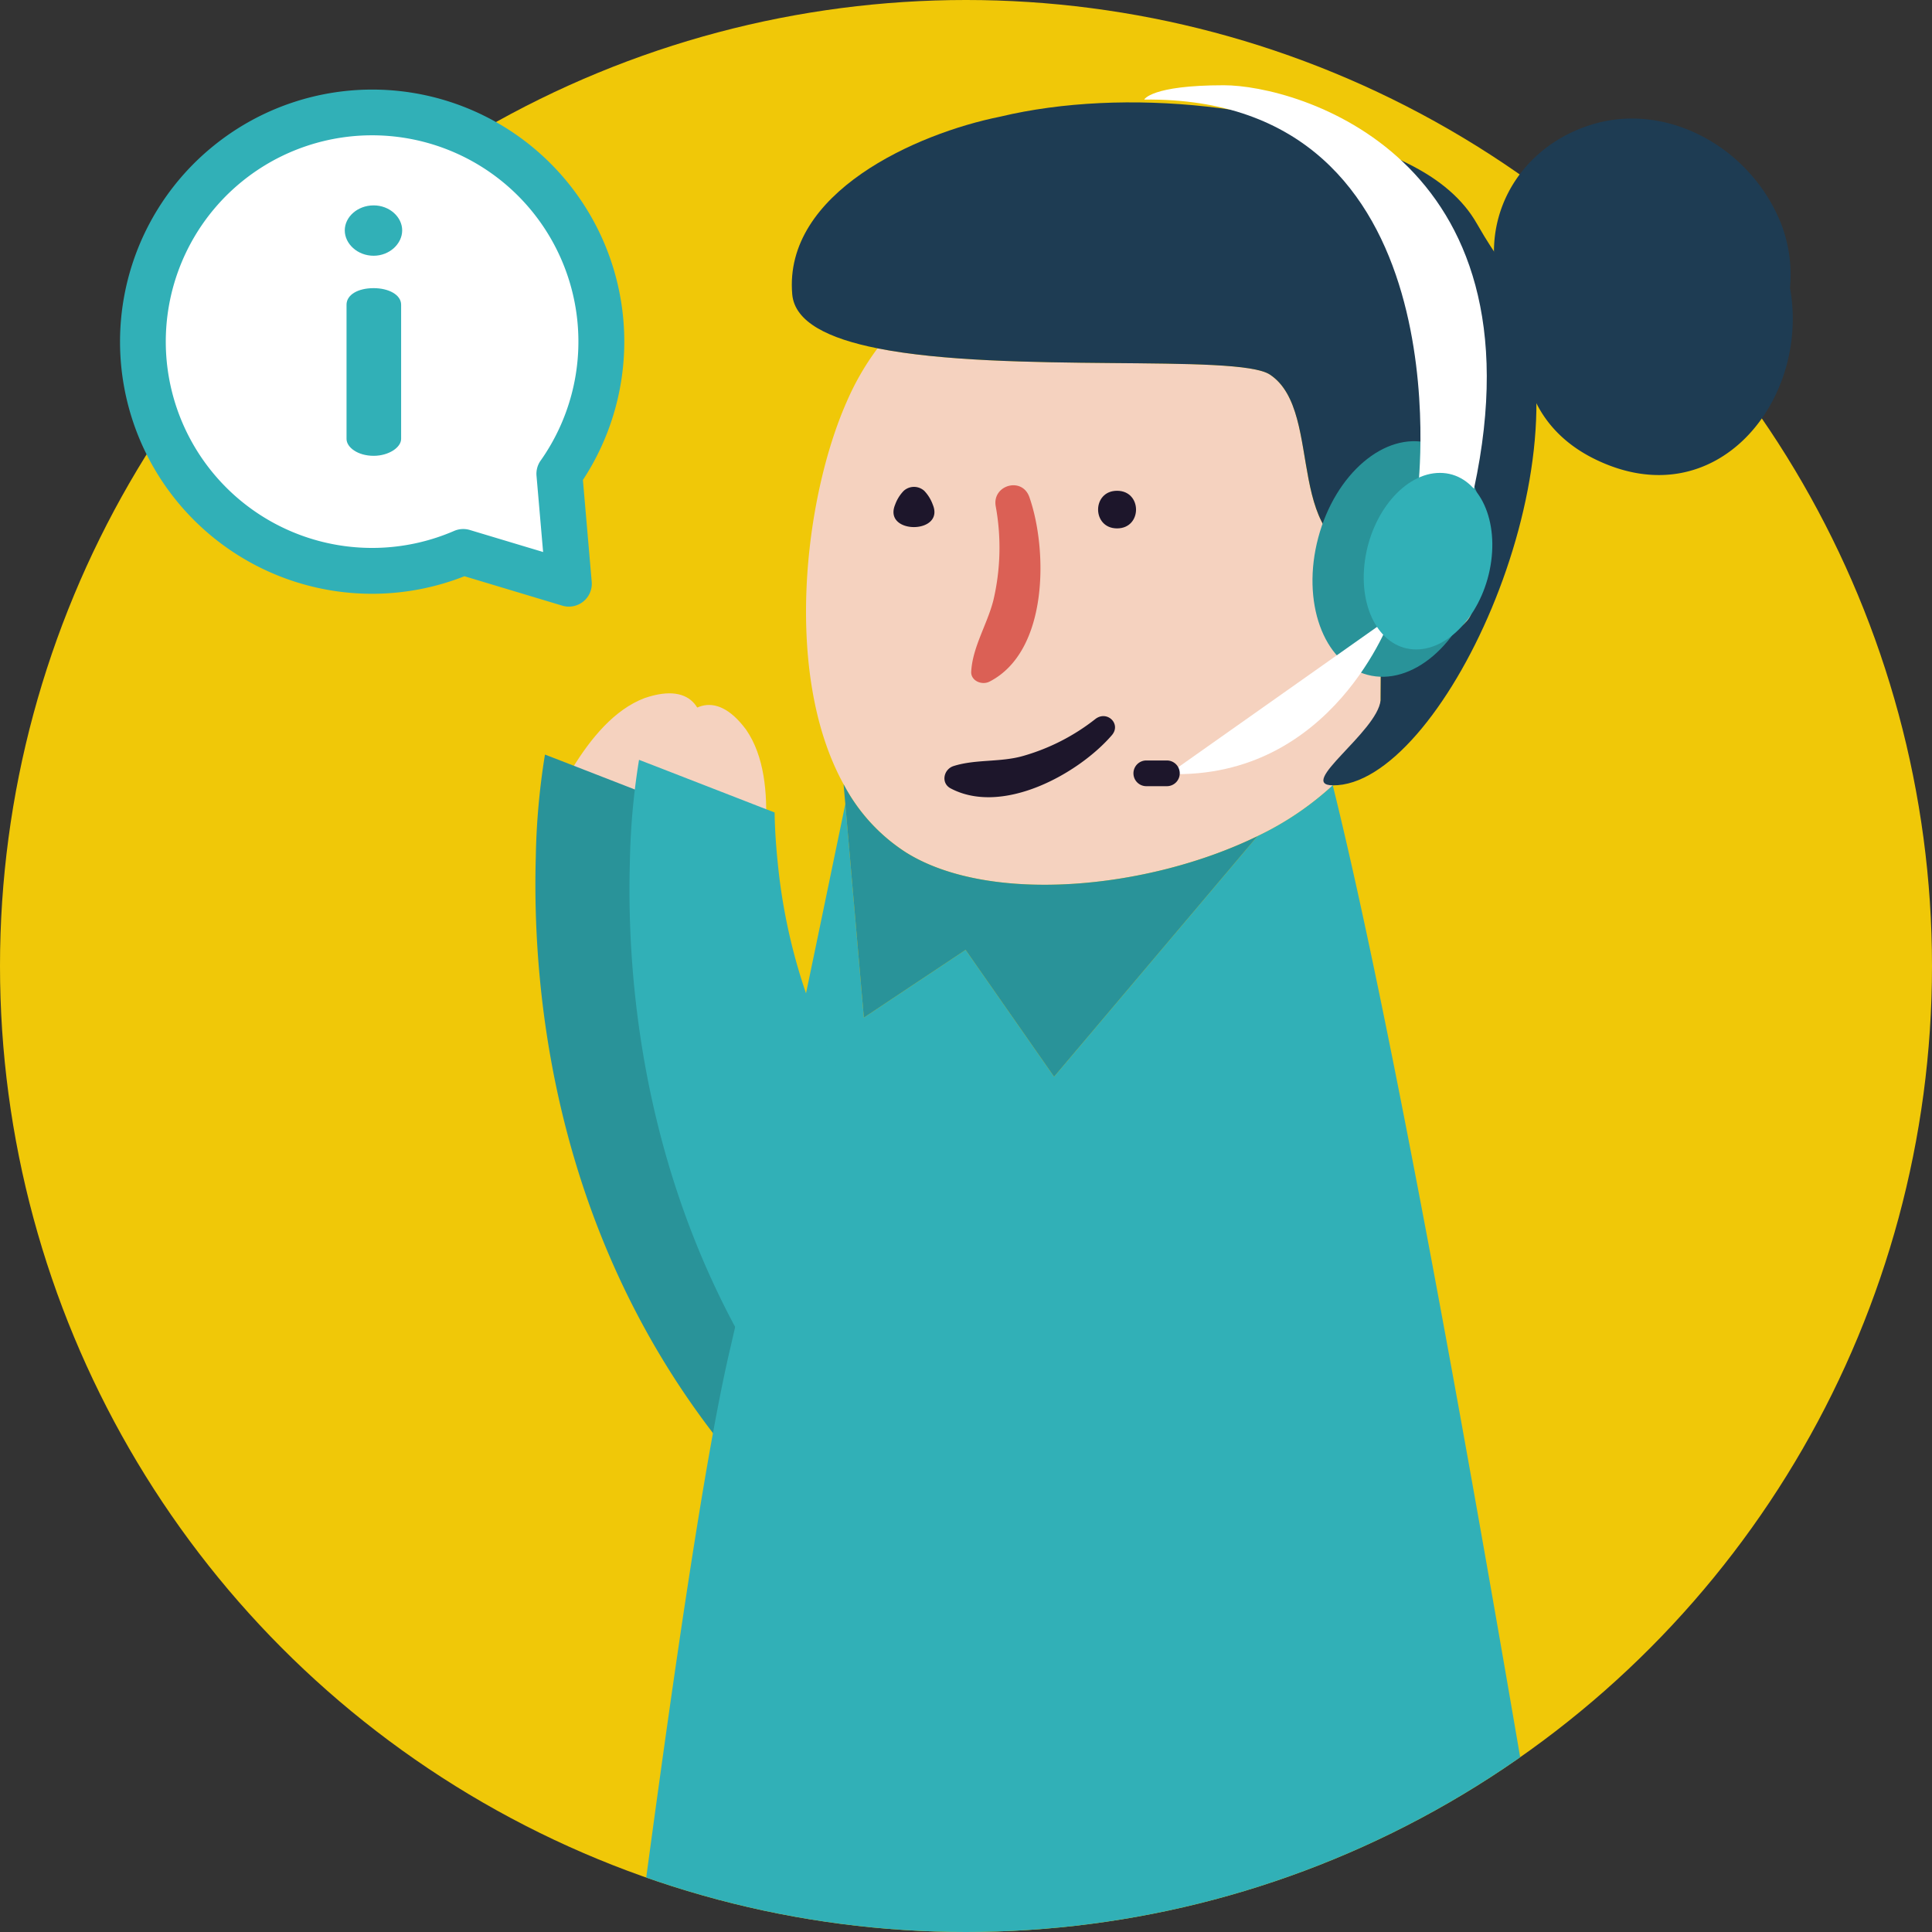
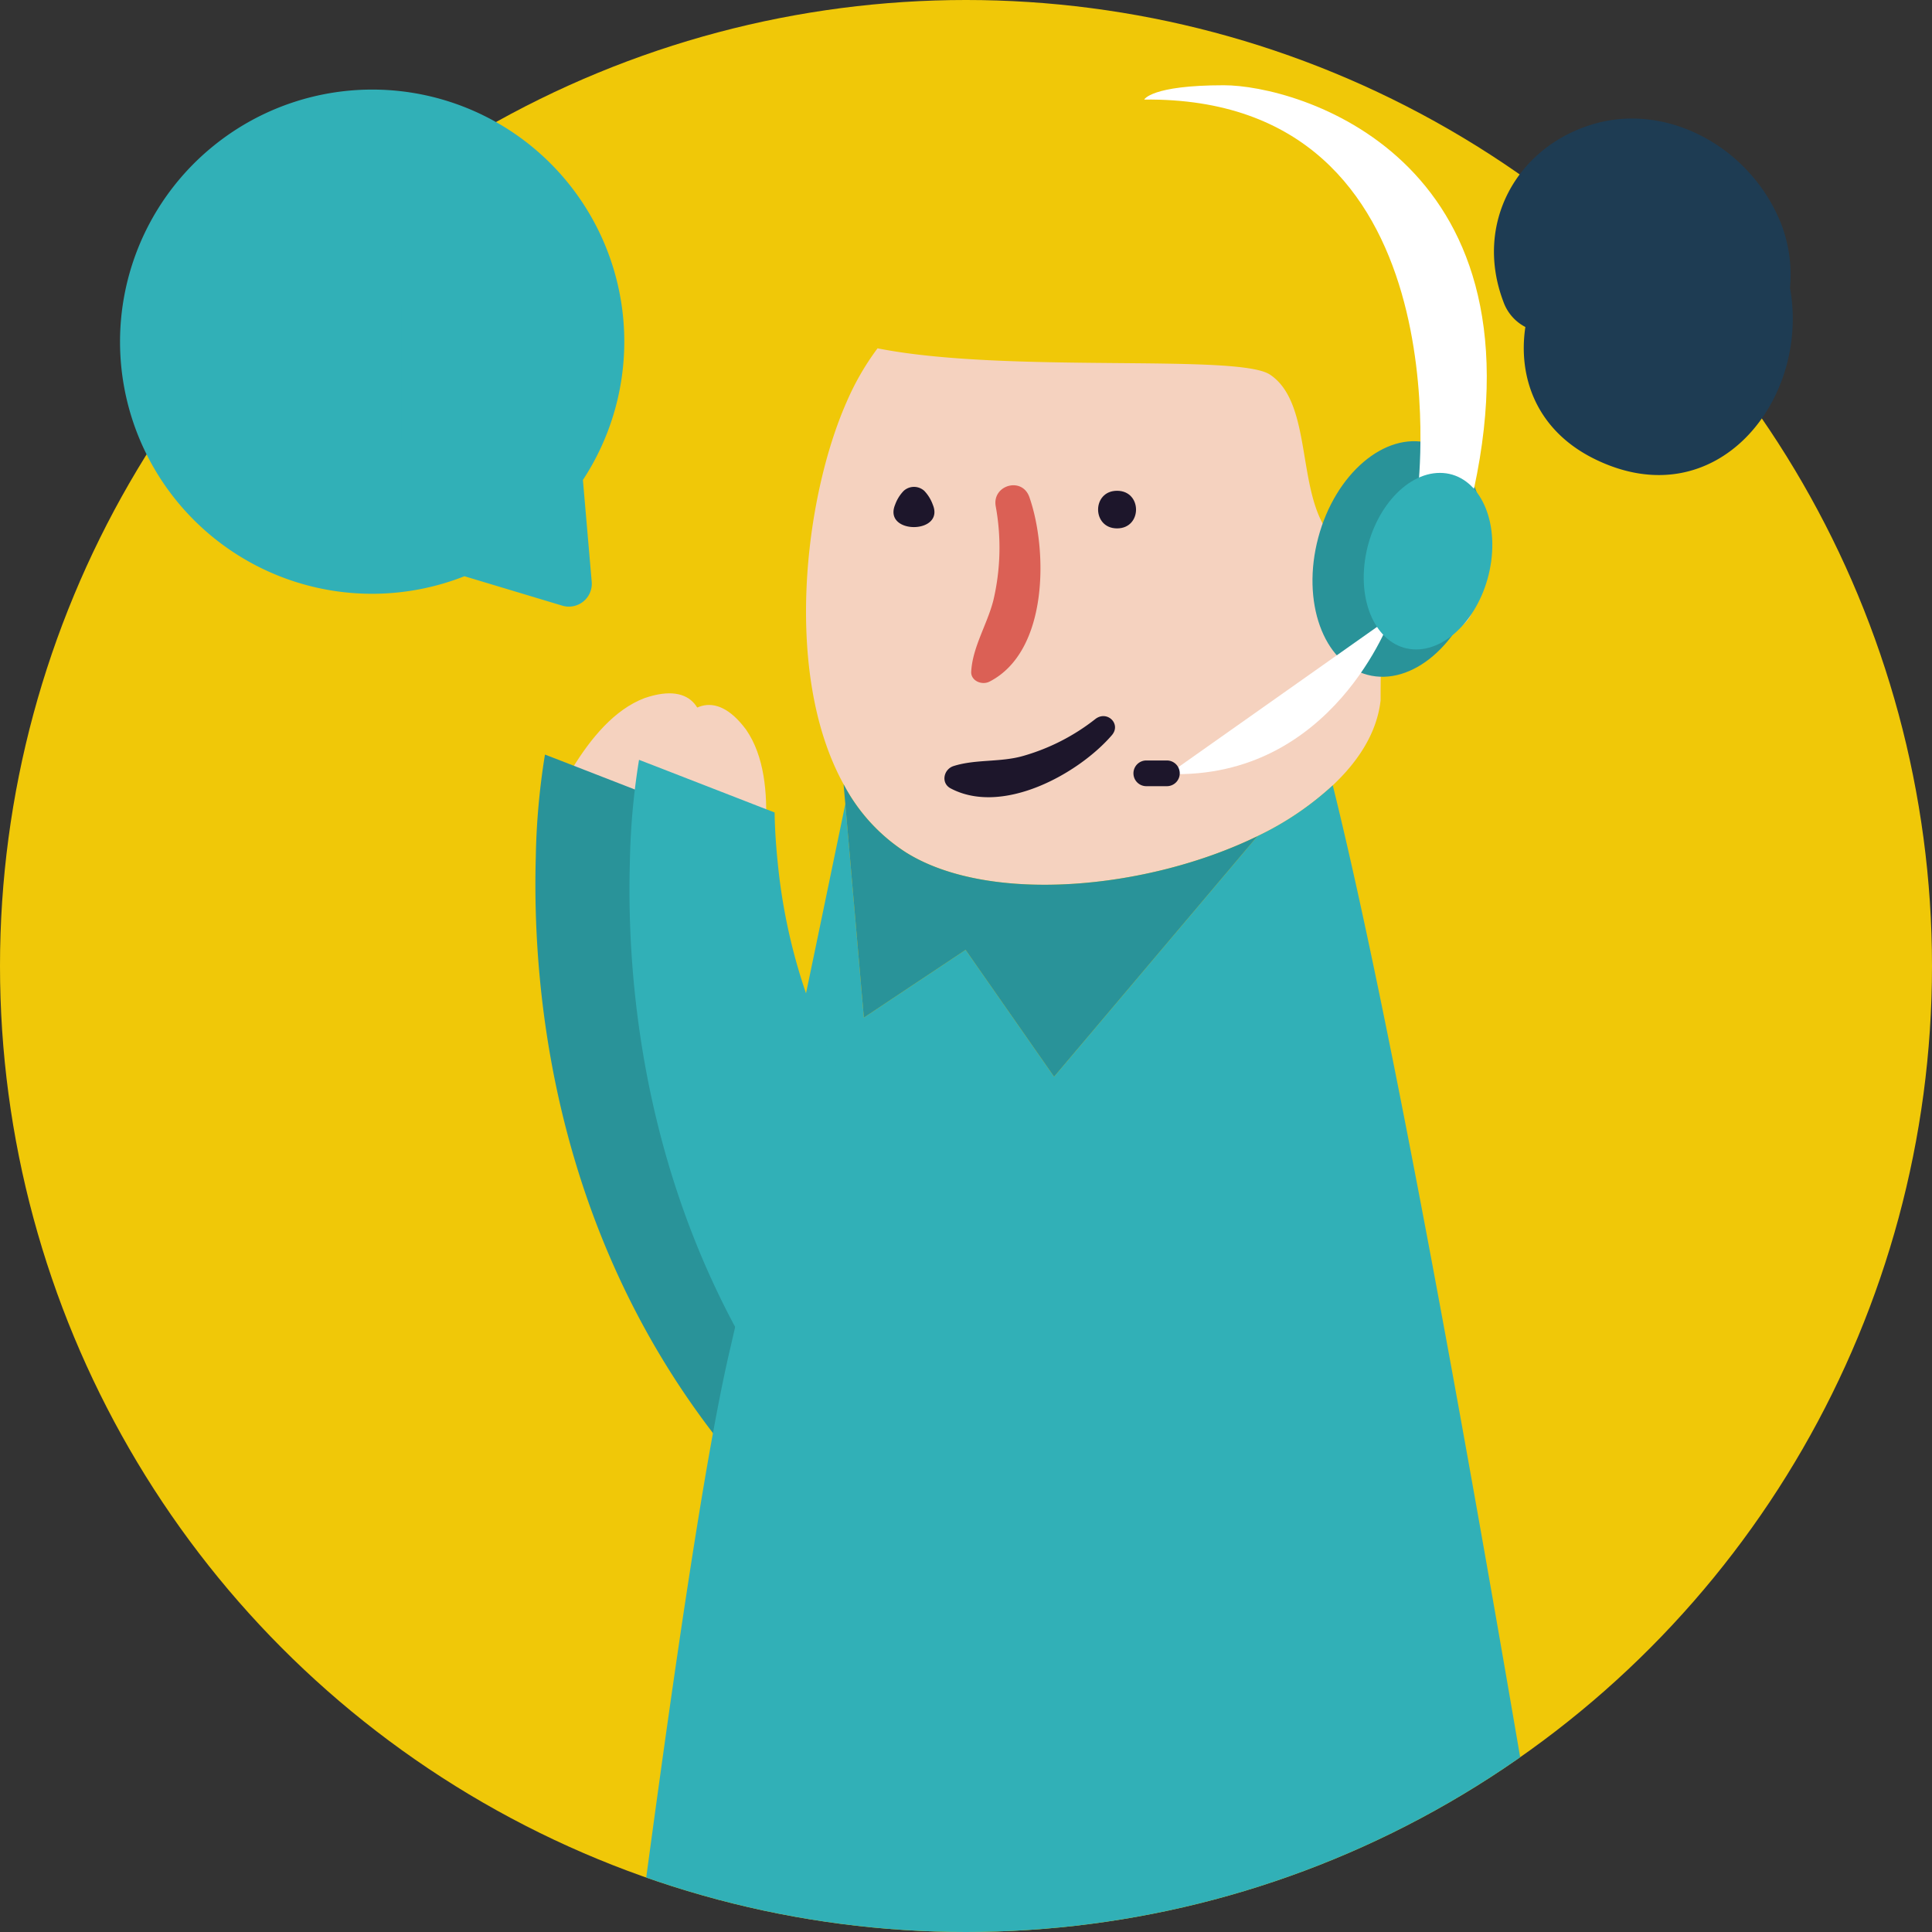
<svg xmlns="http://www.w3.org/2000/svg" width="500" height="500" viewBox="0 0 500 500">
  <rect x="0" y="0" width="500" height="500" fill="#333333" stroke="none" />
  <defs>
    <clipPath id="clip-path">
      <ellipse id="Ellipse_10" data-name="Ellipse 10" cx="250" cy="250" rx="250" ry="250" fill="none" />
    </clipPath>
    <clipPath id="clip-icon_call">
      <rect width="500" height="500" />
    </clipPath>
  </defs>
  <g id="icon_call" clip-path="url(#clip-icon_call)">
    <circle id="Ellipse_8" data-name="Ellipse 8" cx="250" cy="250" r="250" transform="translate(0)" fill="#f0c808" />
    <g id="Group_100" data-name="Group 100" transform="translate(-1.31 -1.31)">
      <g id="Group_61" data-name="Group 61" transform="translate(32.363 24.486)">
        <g id="Group_59" data-name="Group 59">
          <path id="Path_282" data-name="Path 282" d="M390.04,183.915a65.221,65.221,0,0,0,65.025,111.311l25.314,7.614A5.931,5.931,0,0,0,488,296.648l-2.28-26.335a65.222,65.222,0,0,0-95.677-86.4Z" transform="translate(-365.918 -169.274)" fill="#31b0b7" />
-           <path id="Path_283" data-name="Path 283" d="M468.161,258.674a5.919,5.919,0,0,0-1.068,3.937l1.708,19.728-18.962-5.7a5.935,5.935,0,0,0-4.072.241,53.393,53.393,0,1,1,22.394-18.2Z" transform="translate(-359.297 -162.653)" fill="#fff" />
        </g>
        <g id="Group_60" data-name="Group 60" transform="translate(58.174 29.977)">
          <path id="Path_284" data-name="Path 284" d="M398.956,192.083c-4.1,0-7.019,1.731-7.019,4.284V231.1c0,2.188,2.918,4.376,7.019,4.376,3.921,0,7.109-2.188,7.109-4.376V196.367C406.066,193.814,402.877,192.083,398.956,192.083Z" transform="translate(-391.482 -170.663)" fill="#31b0b7" />
          <path id="Path_285" data-name="Path 285" d="M399.209,182.577c-4.191,0-7.474,3.006-7.474,6.472s3.283,6.562,7.474,6.562c4.1,0,7.384-3.1,7.384-6.562S403.313,182.577,399.209,182.577Z" transform="translate(-391.735 -182.577)" fill="#31b0b7" />
        </g>
      </g>
      <g id="Group_65" data-name="Group 65" transform="translate(1.31 1.31)">
        <g id="Group_64" data-name="Group 64" transform="translate(0)" clip-path="url(#clip-path)">
          <g id="Group_63" data-name="Group 63" transform="translate(138.56 22.063)">
            <path id="Path_286" data-name="Path 286" d="M613.776,258.787c-2.533-3.014-12.95-5.126-20.342-5.056v-.755c-26.635-.592-14.136-37.5-28.9-47.287-8.294-5.544-68.282-.183-101.554-6.8a68.37,68.37,0,0,0-8.027,13.931c-10.969,24.877-16.382,70.548-.757,98.888A46.857,46.857,0,0,0,470.409,329.4c21.407,13.33,62.2,9.713,90.893-4.259a78.588,78.588,0,0,0,19.486-13.154c6.843-6.443,11.459-13.806,12.379-21.978,0-4.317.061-8.926.145-13.7C606.627,275.587,624.437,270.91,613.776,258.787Z" transform="translate(-374.431 -130.806)" fill="#f5d2bf" />
            <path id="Path_287" data-name="Path 287" d="M451.21,252.771c1.572-9.182-1.825-17.609-14.893-13.117-7.788,2.962-13.879,10.393-18.583,18.047,5.045,7.566,16.2,15.6,19.452,17.853,6-6.92,12.984-16.176,14.023-22.782Z" transform="translate(-408.094 -81.039)" fill="#f5d2bf" />
            <path id="Path_288" data-name="Path 288" d="M419.921,246.961l27.776,10.8,3.33,1.288c.077,5.379.515,10.562,1.089,15.657,9.094,78.469,76.038,122.615,111,140.507-17.426,16.608-37.8,35.965-55.074,52.28C421.648,406.3,412.3,316.1,413.571,271.863a184.43,184.43,0,0,1,2.372-26.438l3.979,1.536Z" transform="translate(-413.467 -72.204)" fill="#299399" />
            <path id="Path_289" data-name="Path 289" d="M430.082,248.521c3.9-8.459,11.473-13.483,19.7-2.384,4.742,6.848,5.558,16.423,5.1,25.4-8.443,3.382-22.186,3.685-26.142,3.705-1.03-9.1-1.548-20.684,1.335-26.718Z" transform="translate(-395.254 -79.361)" fill="#f5d2bf" />
            <path id="Path_290" data-name="Path 290" d="M660.93,528.878C643.465,425.484,622.653,309.651,607.6,248.947A78.587,78.587,0,0,1,588.111,262.1l-52.634,62.257-22.9-32.823-26.327,17.525-4.8-55.271c-1.286,6.229-2.716,13.072-4.207,20.284-4.882,23.569-10.621,51.082-15.544,74.326-4.351,20.629-8.068,37.911-9.988,46.06-11.335,47.98-27.493,184.666-28.535,185.136" transform="translate(-401.24 -67.769)" fill="#31b0b7" />
            <path id="Path_291" data-name="Path 291" d="M464.99,266.513c21.4,13.33,62.2,9.713,90.891-4.259l-52.634,62.257-22.9-32.823-26.327,17.525-4.8-55.271-.45-5.117a46.846,46.846,0,0,0,16.219,17.688Z" transform="translate(-369.01 -67.923)" fill="#299399" />
            <path id="Path_292" data-name="Path 292" d="M468.11,265.4c-1.979,1.01-4.86-.226-4.717-2.6.348-6.342,4.125-12.184,5.718-18.381a59.5,59.5,0,0,0,.615-24.461c-.919-5.422,6.841-7.679,8.721-2.307,4.72,13.458,5.065,39.869-10.336,47.754Z" transform="translate(-350.604 -111.057)" fill="#db6055" />
            <path id="Path_293" data-name="Path 293" d="M482.834,224.94c-6.536,0-6.556-9.733,0-9.733,6.536,0,6.556,9.733,0,9.733Z" transform="translate(-332.299 -110.257)" fill="#1d162b" />
            <path id="Path_294" data-name="Path 294" d="M454.914,219.356a9.917,9.917,0,0,1,2.205-3.554,3.957,3.957,0,0,1,5.352,0,10.154,10.154,0,0,1,2.185,3.554c3.229,7.72-12.97,7.772-9.742,0Z" transform="translate(-361.814 -110.82)" fill="#1d162b" />
            <path id="Path_295" data-name="Path 295" d="M430.7,247.564l27.773,10.8,3.332,1.286c.077,5.382.515,10.564,1.089,15.657,9.094,78.471,76.038,122.615,111,140.509-17.426,16.606-37.8,35.965-55.074,52.28C432.422,406.9,423.073,316.7,424.348,272.466a184.206,184.206,0,0,1,2.37-26.438l3.981,1.536Z" transform="translate(-399.896 -71.445)" fill="#31b0b7" />
-             <path id="Path_296" data-name="Path 296" d="M595.216,325.486c0-4.317.061-8.924.145-13.7,13.316-.714,31.126-5.391,20.464-17.514-2.533-3.014-12.95-5.126-20.342-5.056v-.755c-26.635-.592-14.136-37.5-28.9-47.287-8.294-5.544-68.282-.183-101.554-6.8-12.643-2.512-21.447-6.76-22.08-13.992-2.266-26.266,32.068-41.6,53.82-45.967,32.048-7.668,75.532-3.287,105.293,12.04,8.68,4.25,14.561,9.5,18.036,15.587,5.854,10.259,5.854,7.7,10.966,20.483,17.609,44.022-20.449,125.25-48.224,124.945-9.4-.1,11.459-13.806,12.378-21.978Z" transform="translate(-376.481 -166.286)" fill="#1e3c53" />
            <path id="Path_297" data-name="Path 297" d="M462.723,253.931c5.768-1.814,12.116-.908,18.047-2.628a54.27,54.27,0,0,0,18.555-9.489c3.048-2.429,6.839,1.22,4.327,4.139-8.536,9.907-28.209,20.919-41.72,13.768-2.605-1.371-1.837-4.977.791-5.791Z" transform="translate(-354.464 -77.751)" fill="#1d162b" />
            <g id="Group_62" data-name="Group 62" transform="translate(154.775)">
              <ellipse id="Ellipse_9" data-name="Ellipse 9" cx="31.031" cy="21.444" rx="31.031" ry="21.444" transform="matrix(0.257, -0.966, 0.966, 0.257, 39.848, 147.069)" fill="#299399" />
              <path id="Path_298" data-name="Path 298" d="M554.066,273.209s12.245-101.661-70.857-100.748c0,0,1.719-3.707,20.616-3.707s83.259,18.273,64.724,104.455C568.548,273.209,562.782,268.1,554.066,273.209Z" transform="translate(-480.42 -168.754)" fill="#fff" />
              <path id="Path_299" data-name="Path 299" d="M543.553,229.67s-14.907,42.09-57.548,40.624" transform="translate(-476.898 -92.044)" fill="#fff" />
              <path id="Path_300" data-name="Path 300" d="M490.627,252.754H485.3a3.326,3.326,0,0,1-3.326-3.326h0A3.326,3.326,0,0,1,485.3,246.1h5.327a3.326,3.326,0,0,1,3.328,3.328h0A3.326,3.326,0,0,1,490.627,252.754Z" transform="translate(-481.974 -71.354)" fill="#1d162b" />
              <path id="Path_301" data-name="Path 301" d="M541.346,236c-1.7,12.618-10.395,22.846-19.427,22.846S506.945,248.622,508.641,236s10.395-22.844,19.427-22.844S543.043,223.388,541.346,236Z" transform="translate(-448.757 -112.835)" fill="#31b0b7" />
            </g>
          </g>
        </g>
      </g>
      <path id="Path_302" data-name="Path 302" d="M531.268,226.549c-1.945,12.878,2.774,26.828,18.155,34.278,31.432,15.255,55.565-15.575,50.333-44.389a36.7,36.7,0,0,0-2.136-16.175c-7.65-19.974-29.609-32.248-49.369-26.04-19.241,6-30.312,25.591-22.678,45.763a11.809,11.809,0,0,0,5.694,6.562" transform="translate(-135.193 -140.613)" fill="#1e3c53" />
    </g>
  </g>
</svg>